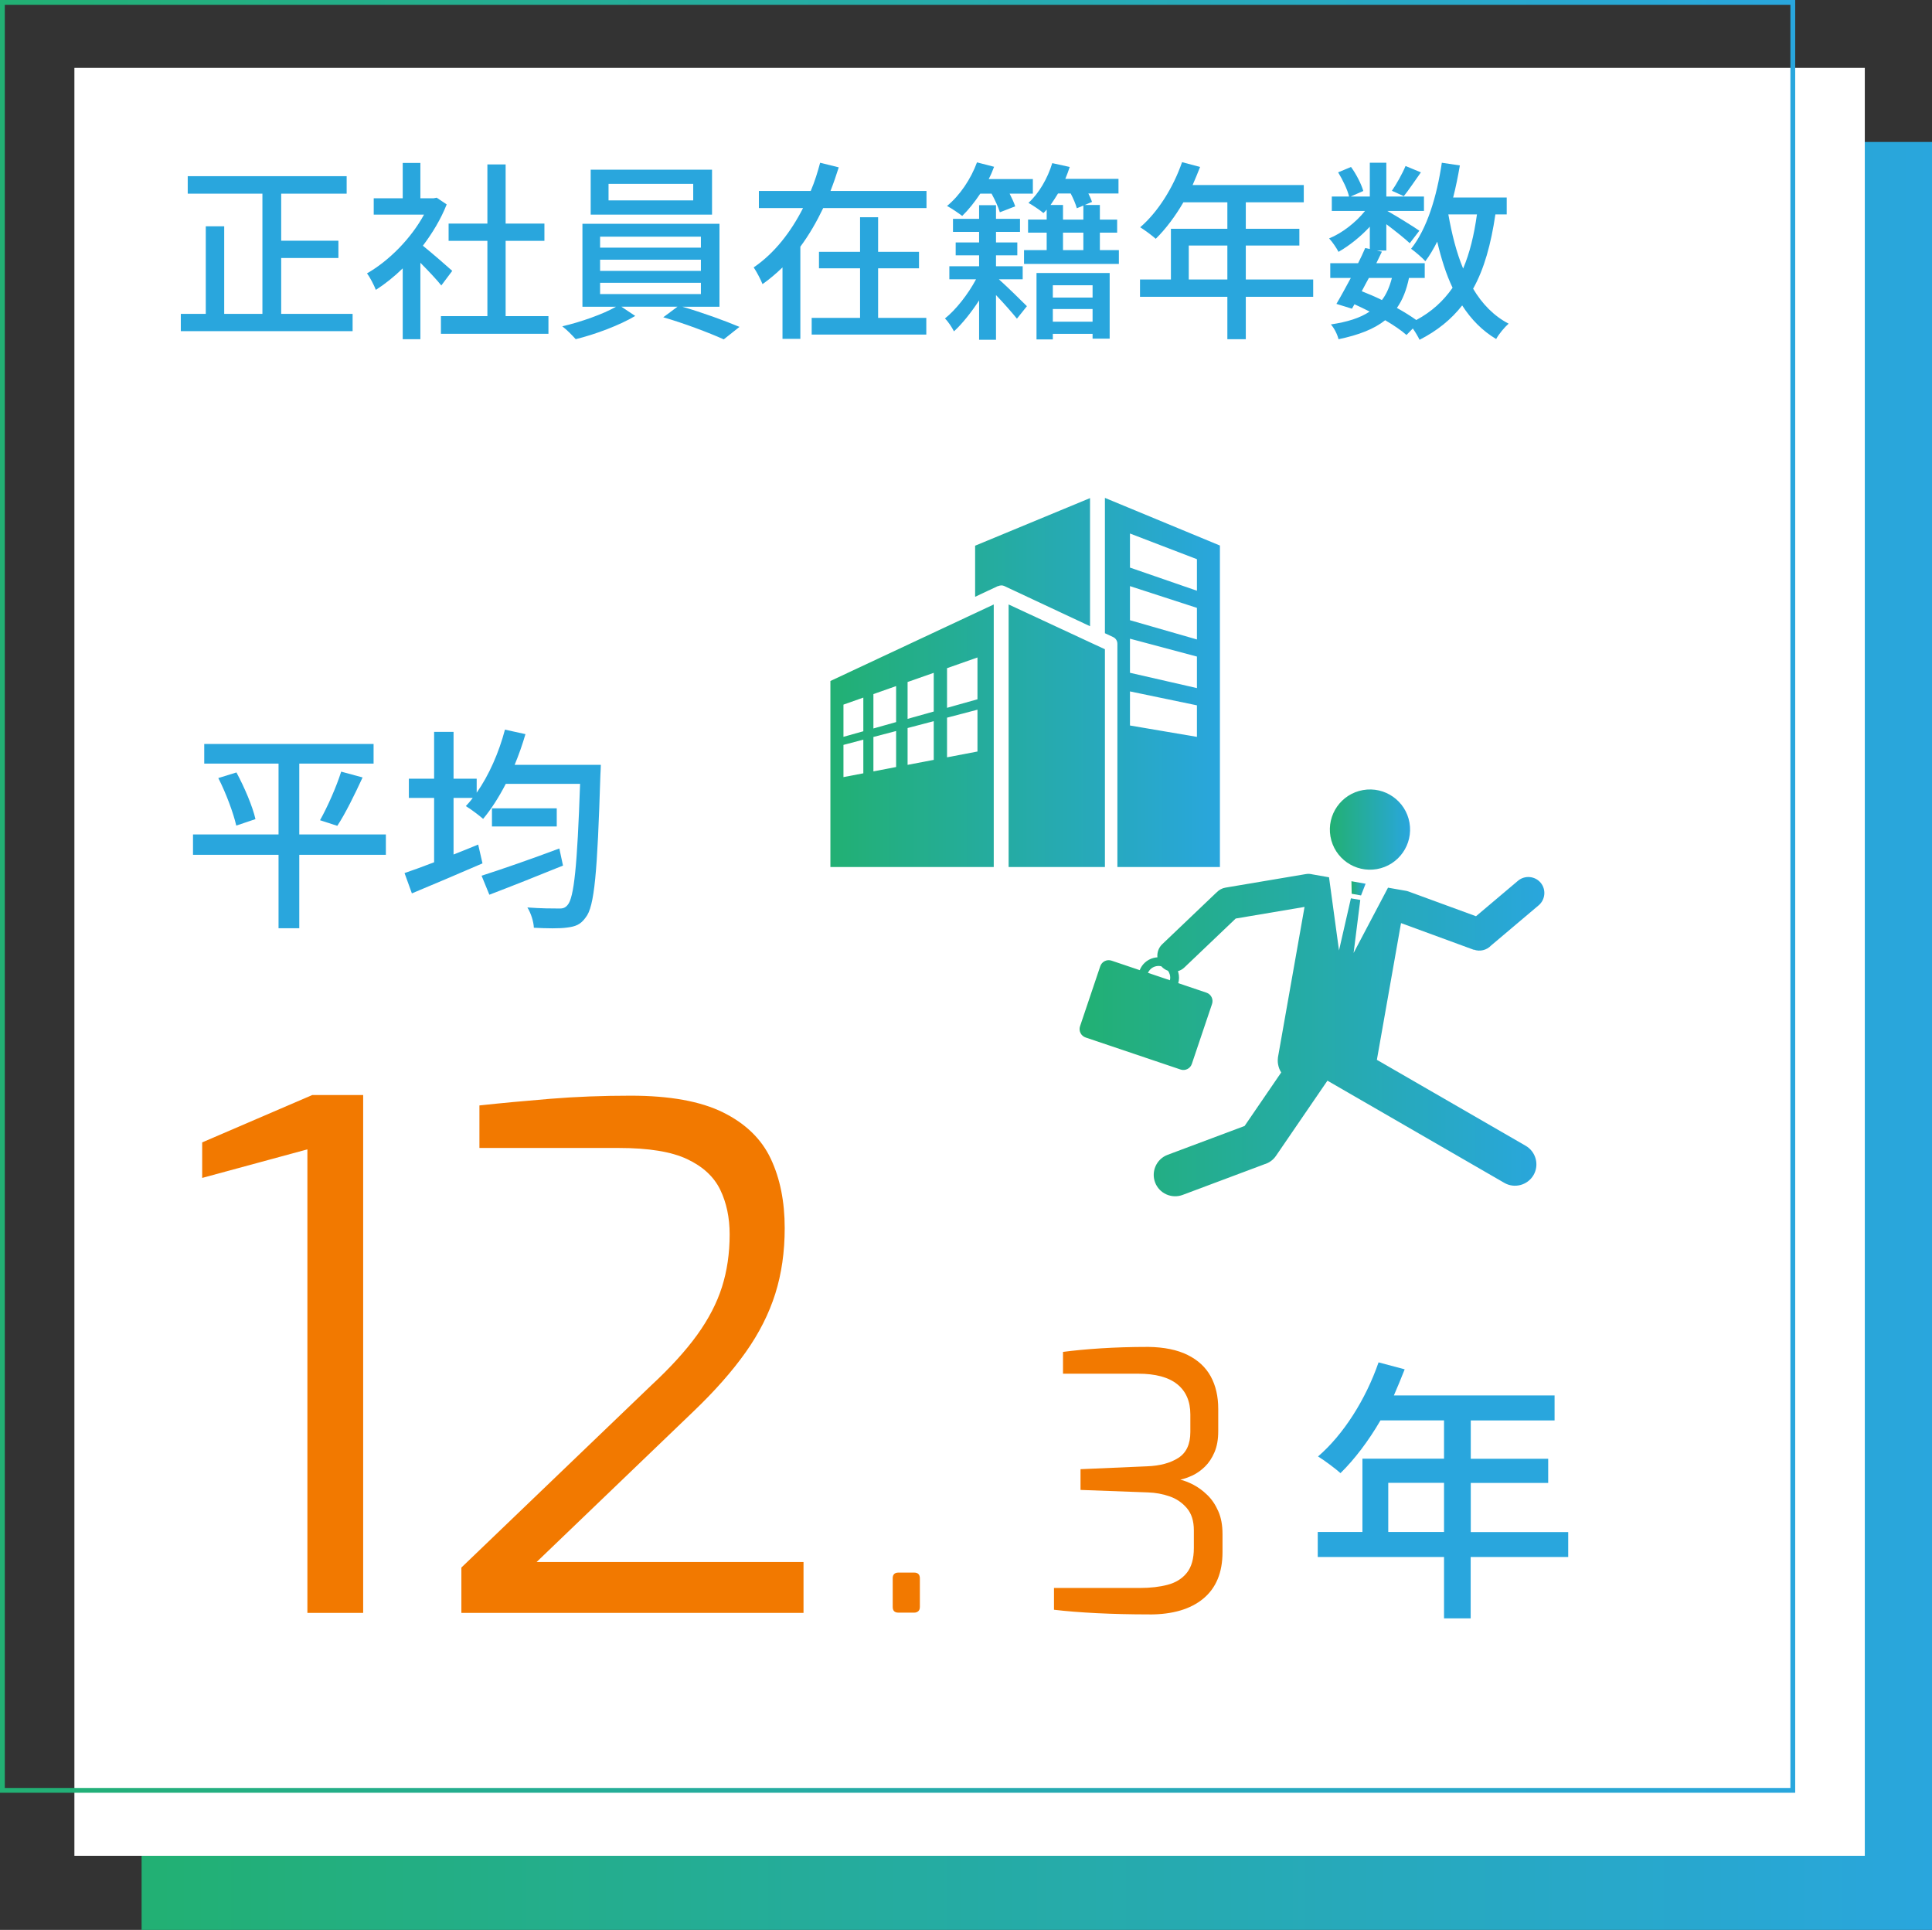
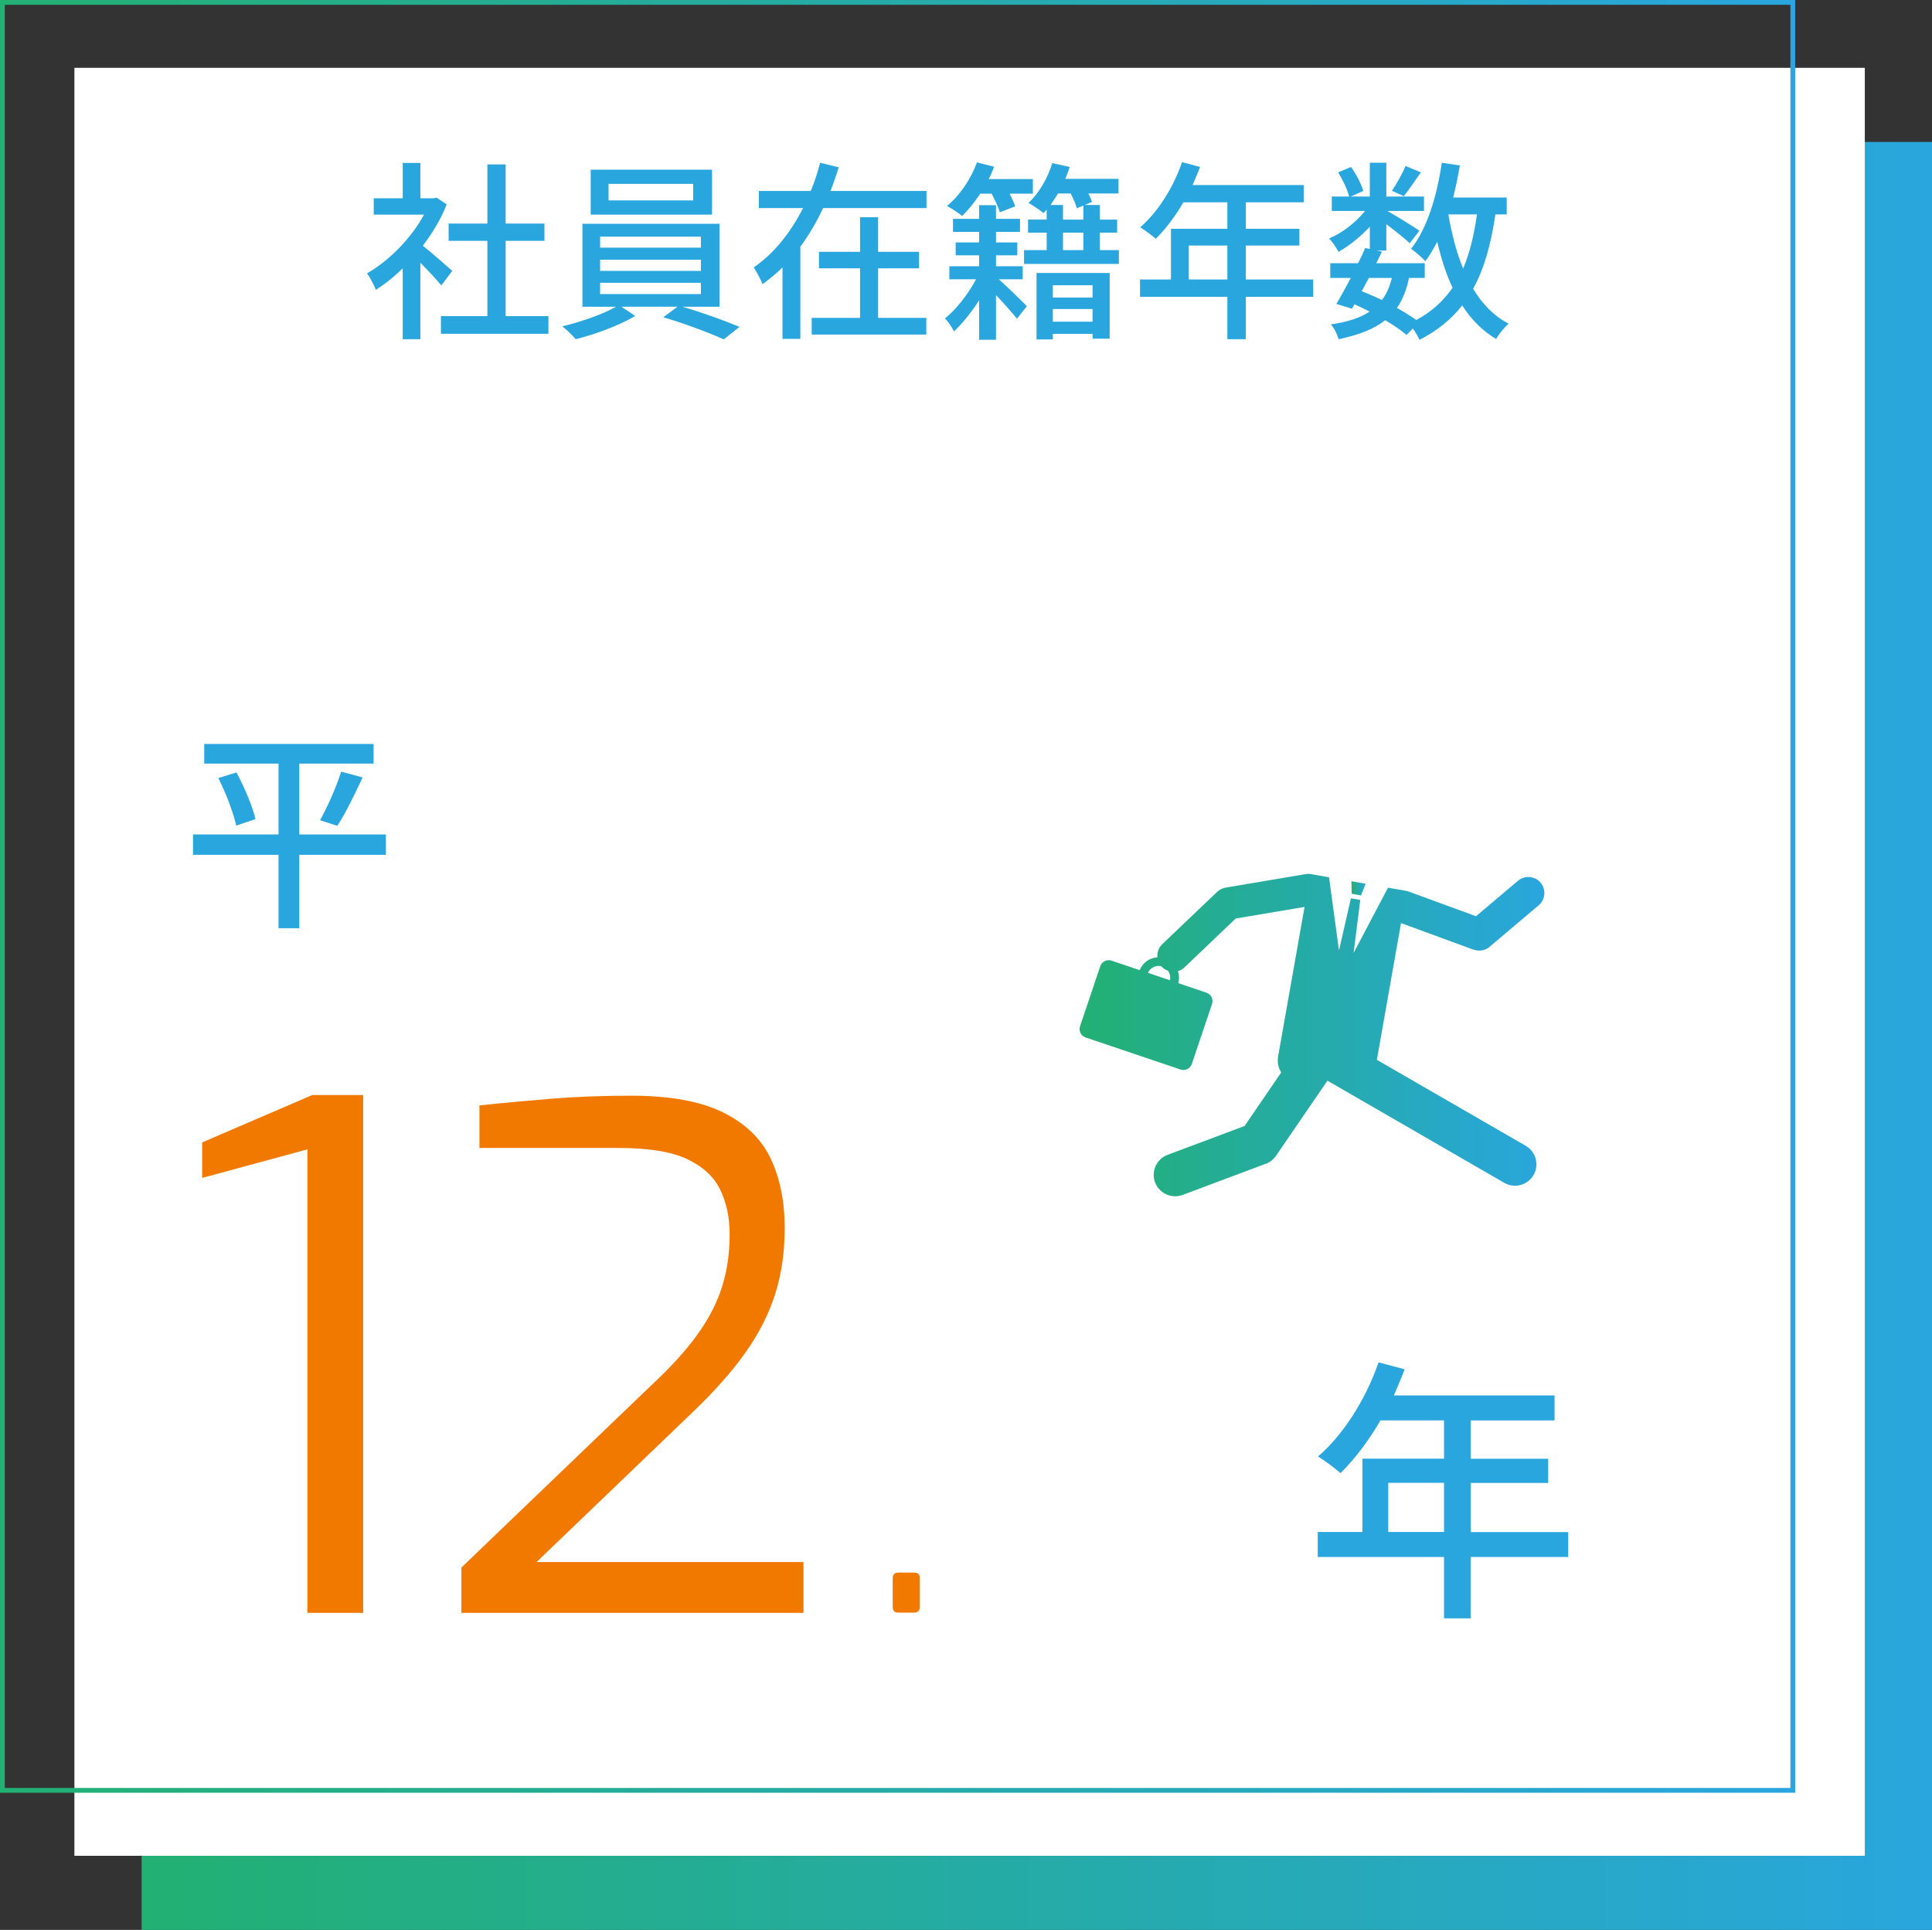
<svg xmlns="http://www.w3.org/2000/svg" xmlns:xlink="http://www.w3.org/1999/xlink" id="d" width="402.5" height="402" viewBox="0 0 402.5 402">
  <rect x="0" y="0" width="402.5" height="402" fill="#333333" stroke="none" />
  <defs>
    <linearGradient id="e" x1="29.5" y1="215.78" x2="402.5" y2="215.78" gradientUnits="userSpaceOnUse">
      <stop offset="0" stop-color="#22b073" />
      <stop offset="1" stop-color="#29a6dd" />
    </linearGradient>
    <linearGradient id="f" x1="0" y1="186.72" x2="374" y2="186.72" xlink:href="#e" />
    <linearGradient id="g" x1="173" y1="142.15" x2="254.15" y2="142.15" xlink:href="#e" />
    <linearGradient id="h" x1="277.05" y1="172.8" x2="293.76" y2="172.8" xlink:href="#e" />
    <linearGradient id="i" x1="224.9" y1="215.59" x2="321.75" y2="215.59" xlink:href="#e" />
    <linearGradient id="j" x1="281.55" y1="185.04" x2="284.5" y2="185.04" xlink:href="#e" />
  </defs>
  <rect x="29.5" y="29.57" width="373" height="372.43" style="fill:url(#e); stroke-width:0px;" />
  <rect x="15.5" y="14.13" width="373" height="372.43" style="fill:#fff; stroke-width:0px;" />
  <rect x=".5" y=".5" width="373" height="372.43" style="fill:none; stroke:url(#f); stroke-miterlimit:10;" />
-   <path d="M73.46,65.38v3.6h-35.79v-3.6h5.2v-18.24h3.84v18.24h7.96v-25.04h-15.56v-3.64h33.11v3.64h-13.64v9.8h11.92v3.6h-11.92v11.64h14.88Z" style="fill:#29a6dd; stroke-width:0px;" />
  <path d="M91.94,59.46c-.92-1.16-2.72-3.08-4.36-4.72v15.92h-3.68v-14.76c-1.8,1.76-3.72,3.28-5.6,4.48-.36-.96-1.28-2.72-1.84-3.44,4.56-2.6,9.16-7.24,11.88-12.24h-10.48v-3.4h6.04v-7.36h3.68v7.36h2.76l.64-.12,2.08,1.4c-1.2,3.04-2.96,5.96-4.96,8.6,1.88,1.52,5.2,4.4,6.12,5.24l-2.28,3.04ZM114.26,65.85v3.68h-22.4v-3.68h9.68v-15.68h-8.08v-3.6h8.08v-12.32h3.8v12.32h8.08v3.6h-8.08v15.68h8.92Z" style="fill:#29a6dd; stroke-width:0px;" />
  <path d="M142.14,63.89c4.04,1.16,8.88,2.92,11.92,4.2l-3.28,2.6c-3-1.36-8.4-3.4-12.6-4.6l2.96-2.2h-11.68l2.88,1.92c-3.2,1.92-8.32,3.84-12.4,4.84-.68-.76-1.88-2-2.8-2.68,3.84-.88,8.56-2.56,11.2-4.08h-7v-17.28h28.55v17.28h-7.76ZM148.34,44.7h-25.28v-9.36h25.28v9.36ZM125.02,51.58h21v-2.28h-21v2.28ZM125.02,56.42h21v-2.32h-21v2.32ZM125.02,61.26h21v-2.36h-21v2.36ZM144.42,38.3h-17.64v3.44h17.64v-3.44Z" style="fill:#29a6dd; stroke-width:0px;" />
  <path d="M193.02,39.78v3.56h-21.52c-1.36,2.84-2.92,5.56-4.76,8.04v19.2h-3.72v-14.88c-1.28,1.24-2.68,2.44-4.16,3.48-.4-1-1.24-2.6-1.84-3.48,4.4-3,7.8-7.48,10.28-12.36h-9.2v-3.56h10.8c.84-1.96,1.44-3.92,1.96-5.88l3.88.96c-.52,1.64-1.08,3.28-1.72,4.92h20ZM182.94,66.21h10.04v3.48h-23.88v-3.48h10.08v-10.32h-8.56v-3.44h8.56v-7.2h3.76v7.2h8.52v3.44h-8.52v10.32Z" style="fill:#29a6dd; stroke-width:0px;" />
  <path d="M208.1,58.18c1.76,1.56,4.92,4.68,5.84,5.6l-2.08,2.6c-.96-1.2-2.76-3.24-4.36-4.92v9.32h-3.52v-8.2c-1.6,2.44-3.48,4.84-5.24,6.44-.4-.8-1.2-2.04-1.88-2.68,2.28-1.8,4.84-5.08,6.48-8.16h-5.56v-2.72h6.2v-2.28h-4.88v-2.68h4.88v-2.2h-5.44v-2.72h5.44v-2.84h3.52v2.84h5v2.72h-5v2.2h4.44v2.68h-4.44v2.28h5.56v2.72h-4.96ZM204.22,40.34c-1.2,1.8-2.48,3.4-3.76,4.64-.72-.56-2.24-1.6-3.16-2.08,2.68-2.2,4.96-5.6,6.24-9.08l3.56.92c-.32.88-.68,1.72-1.12,2.56h9.2v3.04h-4.84c.48.96.92,1.88,1.16,2.64l-3.2,1.24c-.28-1-1-2.56-1.72-3.88h-2.36ZM233.1,52.1v2.88h-19.76v-2.88h4.72v-3.64h-3.88v-2.72h3.88v-2.08c-.24.28-.44.52-.68.72-.64-.56-2.24-1.64-3.12-2.12,2.2-2,4-5.12,4.96-8.28l3.64.8c-.28.84-.56,1.64-.92,2.48h11.08v3.04h-6.28c.32.64.6,1.24.76,1.76l-1.52.64h3.16v3.04h3.6v2.72h-3.6v3.64h3.96ZM215.94,56.86h15.24v13.68h-3.56v-1h-8.28v1.16h-3.4v-13.84ZM221.46,42.7v3.04h4.24v-2.92l-1.36.56c-.24-.88-.72-2-1.28-3.08h-2.64c-.52.88-1.04,1.64-1.56,2.4h2.6ZM219.34,59.42v2.56h8.28v-2.56h-8.28ZM227.62,67.01v-2.64h-8.28v2.64h8.28ZM221.46,52.1h4.24v-3.64h-4.24v3.64Z" style="fill:#29a6dd; stroke-width:0px;" />
  <path d="M273.58,61.82h-14.04v8.84h-3.84v-8.84h-18.2v-3.6h6.44v-10.56h11.76v-5.52h-9.16c-1.72,2.96-3.72,5.6-5.76,7.6-.72-.64-2.32-1.84-3.24-2.4,3.68-3.16,6.88-8.24,8.72-13.56l3.76,1c-.48,1.24-1.04,2.56-1.56,3.76h23.16v3.6h-12.08v5.52h11.16v3.48h-11.16v7.08h14.04v3.6ZM255.7,58.22v-7.08h-8.04v7.08h8.04Z" style="fill:#29a6dd; stroke-width:0px;" />
  <path d="M311.54,44.66c-.92,6.2-2.32,11.32-4.64,15.48,1.88,3.16,4.32,5.68,7.4,7.28-.84.72-2.04,2.16-2.6,3.2-2.88-1.72-5.2-4.08-7.08-7-2.28,2.92-5.2,5.28-8.88,7.16-.28-.6-.84-1.56-1.4-2.36l-1.32,1.36c-1.12-1-2.68-2.04-4.44-3.08-2.32,1.84-5.48,3.08-9.72,3.96-.24-1-.92-2.36-1.6-3.08,3.48-.52,6.12-1.36,8.08-2.68-1.04-.52-2.08-1.04-3.16-1.52l-.52.92-3.24-1c.88-1.48,1.92-3.4,3-5.4h-4.28v-3.08h5.8c.56-1.08,1.04-2.16,1.48-3.16l.96.2v-4.64c-1.92,2.08-4.28,3.96-6.52,5.24-.44-.84-1.28-2.08-1.96-2.8,2.68-1.08,5.56-3.32,7.48-5.72h-6.92v-3h3.6c-.32-1.4-1.32-3.48-2.28-5.04l2.68-1.12c1.12,1.52,2.16,3.6,2.56,5l-2.64,1.16h4v-7.04h3.44v7.04h7.84v3h-7.64c1.8,1,5.68,3.4,6.68,4.12l-2,2.6c-.96-.92-3.08-2.6-4.88-3.96v5.48h-2l1.08.24c-.36.76-.76,1.56-1.16,2.4h10.08v3.08h-3.28c-.52,2.48-1.32,4.56-2.52,6.24,1.52.84,2.92,1.72,4.04,2.52,3.2-1.72,5.64-3.96,7.56-6.72-1.36-2.84-2.36-6.08-3.2-9.6-.76,1.48-1.56,2.88-2.48,4.08-.56-.68-2.12-2-2.96-2.6,3.32-4.16,5.36-10.88,6.4-17.92l3.76.56c-.4,2.28-.84,4.52-1.4,6.68h11.16v3.52h-2.36ZM285.18,57.9c-.52.92-1,1.88-1.48,2.76,1.4.56,2.84,1.16,4.2,1.84.96-1.24,1.6-2.76,2.08-4.6h-4.8ZM296.02,35.9c-1.28,1.8-2.56,3.72-3.56,4.96l-2.48-1.12c.96-1.4,2.2-3.6,2.84-5.16l3.2,1.32ZM301.74,44.66c.72,4.08,1.68,7.92,3.08,11.28,1.36-3.2,2.28-6.96,2.88-11.28h-5.96Z" style="fill:#29a6dd; stroke-width:0px;" />
  <path d="M64.04,335.96v-96.55l-21.92,5.95v-7.4l22.94-9.87h10.6v107.87h-11.62Z" style="fill:#f27900; stroke-width:0px;" />
  <path d="M96.12,335.96v-9.44l39.49-37.89c4.07-3.77,7.28-7.31,9.65-10.6,2.37-3.29,4.09-6.61,5.15-9.95,1.06-3.34,1.6-6.99,1.6-10.96,0-3.48-.65-6.58-1.96-9.29-1.31-2.71-3.61-4.84-6.9-6.39-3.29-1.55-8.04-2.32-14.23-2.32h-29.04v-8.86c4.45-.48,9.36-.94,14.74-1.38s10.96-.65,16.77-.65c8.13,0,14.54,1.16,19.24,3.48,4.69,2.32,8.01,5.54,9.95,9.66,1.94,4.12,2.9,8.93,2.9,14.45,0,4.94-.65,9.49-1.96,13.65-1.31,4.16-3.36,8.23-6.17,12.2-2.81,3.97-6.44,8.08-10.89,12.34l-32.67,31.36h55.61v10.6h-71.29Z" style="fill:#f27900; stroke-width:0px;" />
  <path d="M326.69,324.32h-20.3v12.78h-5.55v-12.78h-26.31v-5.21h9.31v-15.27h17v-7.98h-13.24c-2.49,4.28-5.38,8.1-8.33,10.99-1.04-.93-3.35-2.66-4.68-3.47,5.32-4.57,9.95-11.91,12.61-19.6l5.44,1.45c-.69,1.79-1.5,3.7-2.25,5.44h33.48v5.21h-17.46v7.98h16.13v5.03h-16.13v10.24h20.3v5.21ZM300.84,319.11v-10.24h-11.62v10.24h11.62Z" style="fill:#29a6dd; stroke-width:0px;" />
  <path d="M80.39,178.05h-18.04v15.3h-4.32v-15.3h-17.82v-4.23h17.82v-14.76h-15.48v-4.09h35.28v4.09h-15.48v14.76h18.04v4.23ZM49.26,160.9c1.67,3.1,3.38,7.11,3.96,9.72l-4,1.35c-.58-2.56-2.12-6.75-3.74-9.9l3.78-1.17ZM66.67,170.85c1.53-2.7,3.42-6.97,4.41-10.12l4.46,1.21c-1.62,3.51-3.6,7.56-5.27,10.08l-3.6-1.17Z" style="fill:#29a6dd; stroke-width:0px;" />
-   <path d="M125.17,159.33s-.04,1.53-.09,2.12c-.63,20.25-1.22,27.4-3.06,29.65-1.08,1.53-2.16,1.89-3.87,2.11-1.57.23-4.27.18-6.93.04-.04-1.21-.58-3.01-1.35-4.23,2.83.22,5.35.22,6.48.22.9.04,1.4-.13,1.89-.72,1.35-1.49,2.02-8.14,2.61-25.24h-15.48c-1.44,2.79-3.06,5.31-4.72,7.29-.81-.72-2.61-2.07-3.6-2.66.5-.54.99-1.08,1.44-1.71h-4v11.79c1.71-.67,3.42-1.35,5.13-2.07l.9,3.92c-5.08,2.21-10.53,4.5-14.71,6.25l-1.53-4.23c1.71-.58,3.82-1.35,6.16-2.25v-13.41h-5.26v-4h5.26v-9.76h4.05v9.76h4.82v2.92c2.56-3.64,4.63-8.37,5.89-13.14l4.27.94c-.63,2.16-1.39,4.32-2.25,6.39h17.95ZM117.29,180.3c-5.31,2.16-10.98,4.41-15.34,6.07l-1.62-3.96c3.96-1.26,10.3-3.46,16.2-5.67l.76,3.55ZM115.99,168.37v3.78h-13.5v-3.78h13.5Z" style="fill:#29a6dd; stroke-width:0px;" />
  <path d="M187.17,335.91c-.8,0-1.19-.4-1.19-1.19v-5.96c0-.79.4-1.19,1.19-1.19h3.28c.79,0,1.19.4,1.19,1.19v5.96c0,.4-.11.7-.33.89-.22.2-.51.3-.86.3h-3.28Z" style="fill:#f27900; stroke-width:0px;" />
-   <path d="M239.47,336.28c-3.92,0-7.59-.09-10.99-.26-3.4-.17-6.37-.41-8.9-.71v-4.54h17.96c2.14,0,4.05-.22,5.74-.67,1.69-.45,3.02-1.28,3.99-2.5.97-1.22,1.45-2.94,1.45-5.18v-3.65c0-1.94-.48-3.48-1.45-4.62-.97-1.14-2.17-1.96-3.61-2.46-1.44-.5-2.93-.77-4.47-.82l-14.08-.52v-4.32l13.86-.6c2.68-.1,4.85-.68,6.52-1.75s2.5-2.87,2.5-5.4v-3.65c0-2.73-.91-4.83-2.72-6.29-1.81-1.46-4.53-2.2-8.16-2.2h-15.65v-4.54c2.28-.3,4.9-.55,7.86-.74s6.27-.3,9.95-.3c3.28.05,6,.61,8.16,1.68,2.16,1.07,3.76,2.56,4.81,4.47,1.04,1.91,1.56,4.16,1.56,6.74v4.69c0,1.69-.26,3.14-.78,4.36-.52,1.22-1.19,2.22-2.01,3.02-.82.79-1.69,1.4-2.61,1.83-.92.42-1.75.71-2.5.86.84.2,1.76.56,2.76,1.08.99.52,1.95,1.23,2.87,2.12.92.89,1.68,2.01,2.27,3.35.6,1.34.89,2.93.89,4.77v3.8c0,4.22-1.33,7.44-3.99,9.65-2.66,2.21-6.4,3.31-11.21,3.31Z" style="fill:#f27900; stroke-width:0px;" />
-   <path d="M210.13,125.91l20.06,9.33v45.36h-20.06v-54.69ZM254.15,113.64v66.96h-21.36v-46.5c0-.6-.34-1.15-.89-1.4l-1.71-.8v-28.19l23.95,9.92ZM249.36,146.92l-13.95-2.9v7.1l13.95,2.37v-6.57ZM249.36,136.76l-13.95-3.72v7.1l13.95,3.19v-6.58ZM249.36,133.2v-6.58s-13.95-4.53-13.95-4.53v7.1l13.95,4.01ZM249.36,116.48l-13.95-5.35v7.1l13.95,4.82v-6.57ZM173,141.85l34.03-15.94v54.69h-34.03v-38.74ZM197.3,147.44l6.34-1.78v-8.71l-6.34,2.23v8.26ZM197.3,157.75l6.34-1.21v-8.71l-6.34,1.66v8.26ZM189.08,149.74l5.45-1.53v-8.06l-5.45,1.91v7.67ZM189.08,159.32l5.45-1.04v-8.06l-5.45,1.43v7.67ZM181.96,151.74l4.73-1.33v-7.5l-4.73,1.67v7.16ZM181.96,160.68l4.73-.91v-7.5l-4.73,1.24v7.16ZM175.72,153.48l4.14-1.16v-7.01l-4.14,1.46v6.71ZM175.72,161.87l4.14-.79v-7.01l-4.14,1.09v6.71ZM227.1,103.75l-23.95,9.92v10.64l4.77-2.24.02.03c.41-.19.88-.23,1.29-.03l17.86,8.37v-26.7Z" style="fill:url(#g); stroke-width:0px;" />
-   <path d="M286.86,181.03c4.54-.8,7.58-5.13,6.78-9.68-.8-4.54-5.13-7.58-9.68-6.78-4.54.8-7.58,5.13-6.78,9.68.8,4.54,5.13,7.58,9.68,6.78Z" style="fill:url(#h); stroke-width:0px;" />
  <path d="M307.05,197.81c1.29.47,2.7.09,3.59-.86.02-.01.03-.02.05-.04l9.87-8.34c1.4-1.19,1.58-3.31.4-4.71-1.19-1.4-3.31-1.58-4.71-.4l-8.75,7.39-14.08-5.16c-.26-.09-.52-.15-.78-.18l-3.47-.61-7.17,13.6,1.39-11.04-1.95-.34-2.48,10.85-2.08-15.23-3.46-.61c-.43-.11-.9-.14-1.37-.06l-16.73,2.82c-.73.12-1.36.48-1.84.98-.06.05-.13.11-.19.17l-11.15,10.63c-.77.73-1.11,1.75-1.01,2.74-.29.02-.58.06-.86.14-1.34.36-2.36,1.33-2.83,2.53l-5.87-1.98c-.97-.33-2.03.2-2.35,1.17l-4.21,12.49c-.33.97.2,2.03,1.17,2.35l19.77,6.67c.97.33,2.03-.2,2.35-1.17l4.21-12.49c.33-.97-.2-2.03-1.17-2.35l-5.87-1.98c.2-.71.22-1.48.01-2.25-.02-.09-.05-.17-.08-.25.5-.14.97-.4,1.36-.78l10.68-10.18,14.34-2.42-5.55,31.4h.01c-.06.46-.06.93.03,1.41.11.61.33,1.18.65,1.67l-7.63,11.15-16.04,6.01c-2.3.86-3.47,3.44-2.61,5.74h0c.86,2.3,3.44,3.47,5.74,2.61l16.81-6.3c.06-.02.11-.05.17-.07.97-.27,1.86-.87,2.47-1.77l10.72-15.66,36.85,21.29c2.12,1.23,4.86.49,6.09-1.63h0c1.23-2.12.49-4.86-1.63-6.09l-31.01-17.91,5.03-28.48,15.16,5.56ZM243.72,204.18l-4.56-1.54c.29-.64.85-1.16,1.58-1.35.41-.11.82-.11,1.21-.01.03.03.05.06.08.09h0c.37.39.82.67,1.3.84.17.23.3.5.38.79.11.4.11.81.02,1.19Z" style="fill:url(#i); stroke-width:0px;" />
  <polygon points="283.55 186.52 284.5 184.08 281.55 183.56 281.6 186.17 283.55 186.52" style="fill:url(#j); stroke-width:0px;" />
</svg>